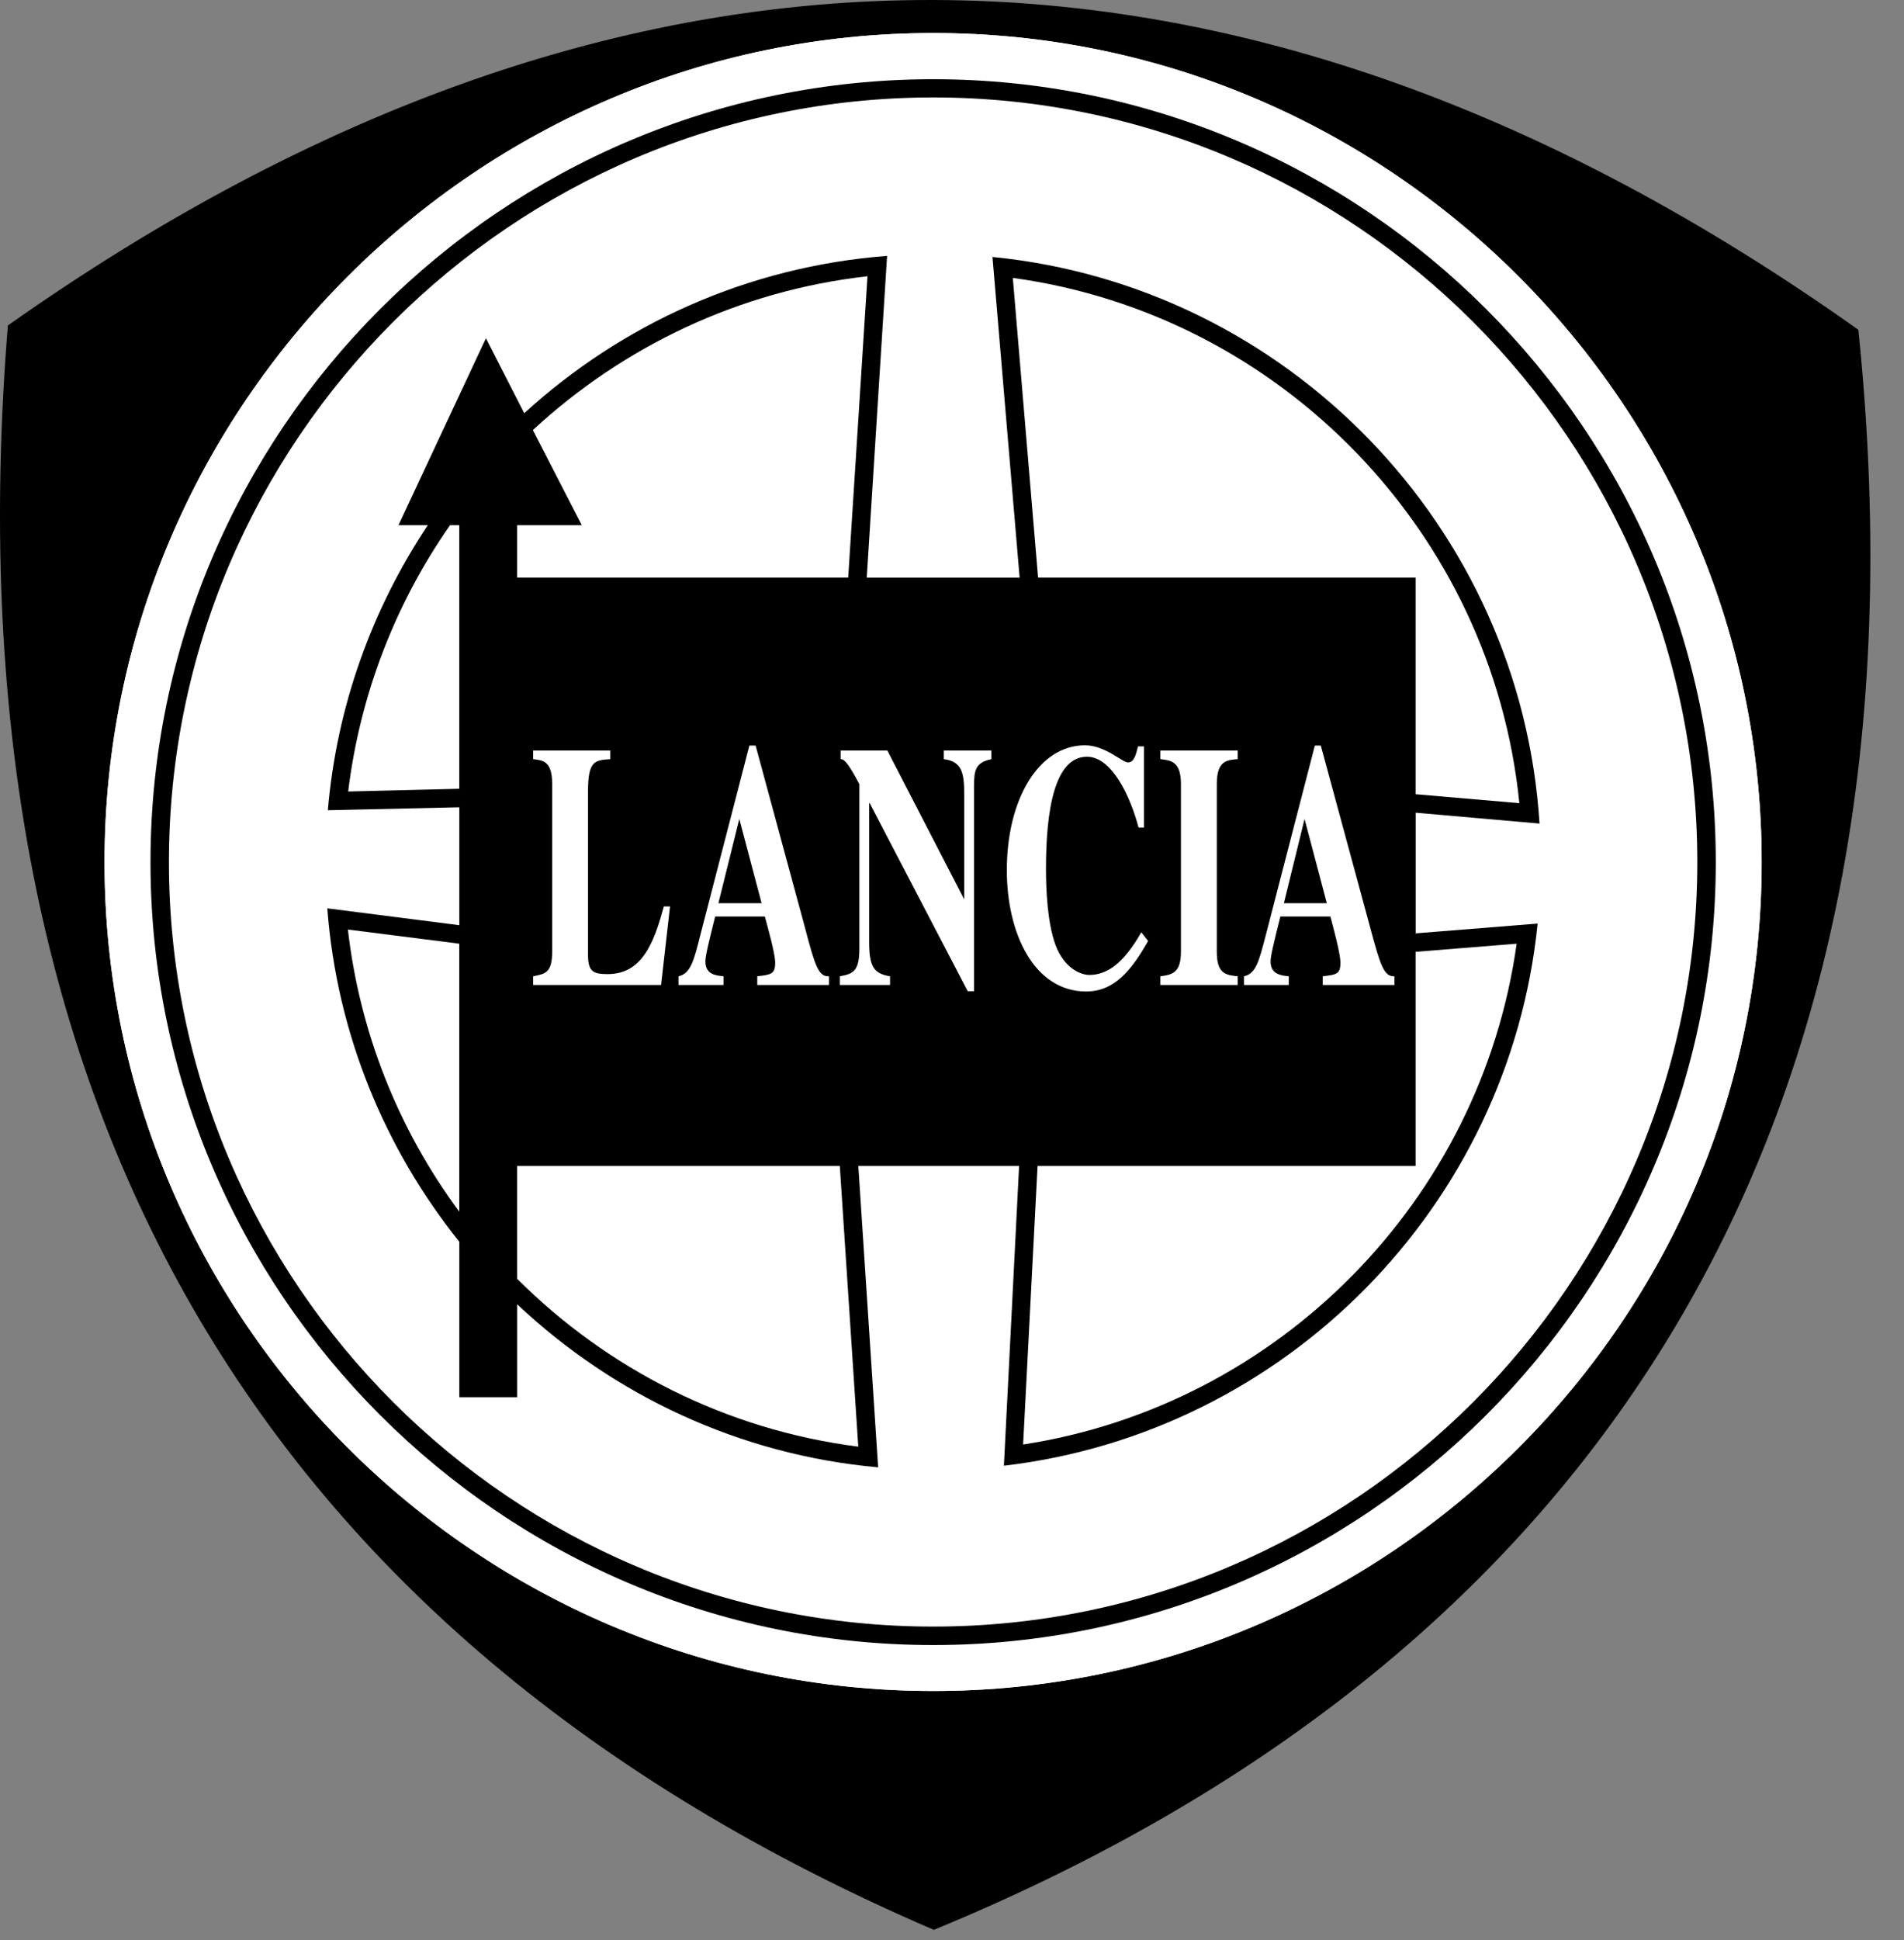
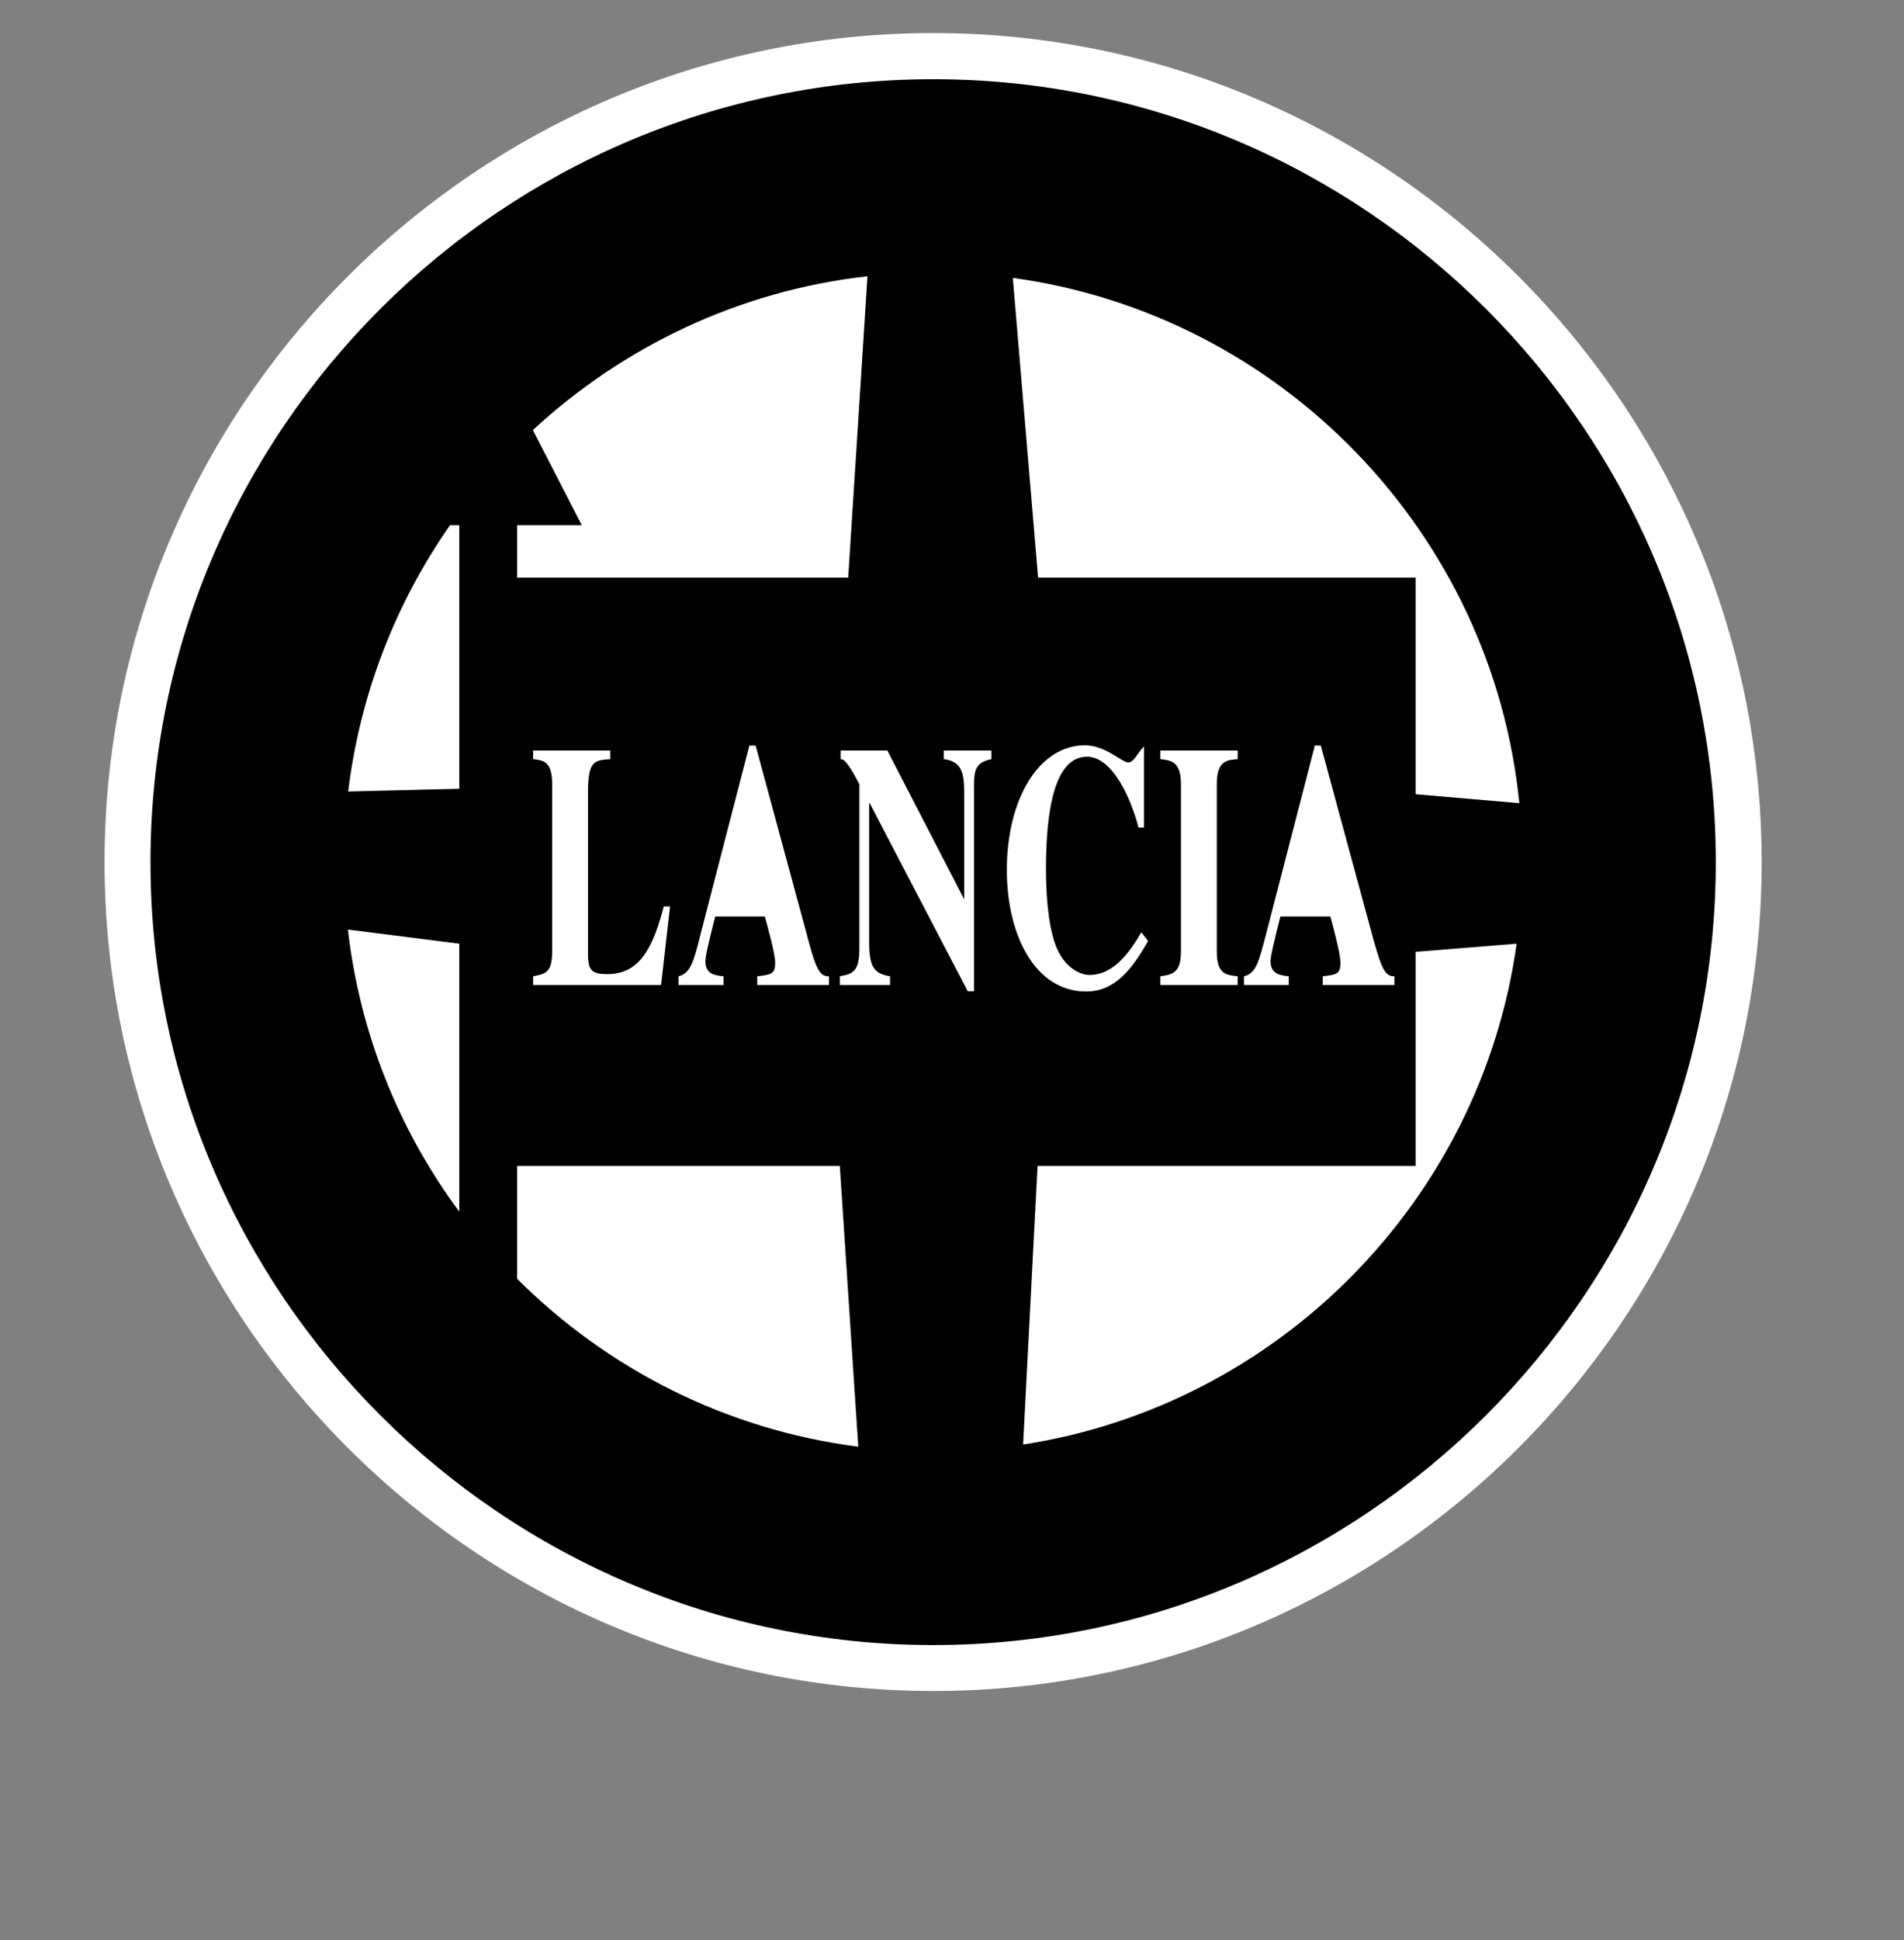
<svg xmlns="http://www.w3.org/2000/svg" width="54" height="55" viewBox="0 0 54 55" fill="none">
  <rect x="0" y="0" width="54" height="55" fill="#808080" stroke="none" />
-   <path fill-rule="evenodd" clip-rule="evenodd" d="M52.706 9.349C55.109 32.652 44.609 47.257 26.484 54.706C7.156 46.394 -1.541 31.057 0.223 9.226C17.717 -3.115 35.204 -3.076 52.706 9.349Z" fill="black" />
-   <path fill-rule="evenodd" clip-rule="evenodd" d="M26.468 0.937C39.409 0.937 49.963 11.498 49.963 24.44C49.963 37.382 39.409 47.935 26.468 47.935C13.526 47.935 2.965 37.382 2.965 24.44C2.965 11.498 13.526 0.937 26.468 0.937Z" fill="white" />
  <path fill-rule="evenodd" clip-rule="evenodd" d="M26.468 0.937C39.409 0.937 49.963 11.498 49.963 24.44C49.963 37.382 39.409 47.935 26.468 47.935C13.526 47.935 2.965 37.382 2.965 24.44C2.965 11.498 13.526 0.937 26.468 0.937Z" fill="white" />
  <path fill-rule="evenodd" clip-rule="evenodd" d="M26.469 2.246C38.686 2.246 48.662 12.214 48.662 24.44C48.662 36.657 38.686 46.633 26.469 46.633C14.244 46.633 4.268 36.657 4.268 24.44C4.268 12.215 14.243 2.246 26.469 2.246Z" fill="black" />
-   <path fill-rule="evenodd" clip-rule="evenodd" d="M26.468 2.762C38.4 2.762 48.138 12.499 48.138 24.44C48.138 36.372 38.401 46.109 26.468 46.109C14.528 46.109 4.791 36.372 4.791 24.44C4.791 12.499 14.528 2.762 26.468 2.762Z" fill="white" />
-   <path fill-rule="evenodd" clip-rule="evenodd" d="M28.148 7.284C36.499 8.109 43.131 14.918 43.663 23.346L40.15 23.038V26.458L43.609 26.181C42.8 34.2 36.453 40.616 28.472 41.549L28.903 33.052H24.343L24.905 41.595C20.961 41.241 17.402 39.546 14.668 36.973V39.607H13.027V35.201C10.916 32.566 9.553 29.308 9.283 25.749L13.027 26.227V22.884L9.298 22.968C9.552 20.003 10.562 17.245 12.133 14.888H11.301L13.782 9.588L14.868 11.714C17.633 9.187 21.215 7.554 25.159 7.254L24.582 16.375H28.918L28.148 7.284Z" fill="black" />
  <path fill-rule="evenodd" clip-rule="evenodd" d="M29.441 16.374H40.148V22.514L43.091 22.768C42.321 15.088 36.32 8.917 28.725 7.878L29.441 16.374ZM16.5 14.888H14.666V16.374H24.056L24.603 7.831C20.959 8.24 17.67 9.827 15.113 12.191L16.5 14.888ZM40.148 26.982V33.052H29.426L29.017 40.948C36.266 39.831 41.997 34.03 43.014 26.751L40.148 26.982ZM13.025 26.751V34.346C11.289 32.004 10.199 29.246 9.867 26.35L13.025 26.751ZM14.666 36.249V33.052H23.818L24.342 41.009C20.59 40.532 17.216 38.798 14.666 36.249Z" fill="white" />
-   <path fill-rule="evenodd" clip-rule="evenodd" d="M39.548 27.675C39.248 27.691 39.148 27.359 38.863 26.304L37.46 21.135H37.291L35.897 26.52C35.704 27.259 35.62 27.598 35.281 27.675V27.922H36.551V27.675C36.344 27.652 36.035 27.629 36.035 27.252C36.035 27.097 36.136 26.689 36.313 25.981H37.731C37.815 26.297 38.016 27.028 38.016 27.29C38.016 27.614 37.907 27.629 37.515 27.675V27.922H39.548V27.675H39.548ZM35.103 27.675C34.757 27.637 34.51 27.605 34.51 26.974V22.221C34.51 21.551 34.811 21.543 35.103 21.52V21.274H32.908V21.52C33.193 21.551 33.493 21.574 33.493 22.221V26.974C33.493 27.583 33.246 27.629 32.908 27.675V27.922H35.103V27.675ZM32.369 26.427C31.852 27.336 31.383 27.637 30.889 27.637C30.697 27.637 30.196 27.49 29.934 26.782C29.703 26.15 29.665 25.21 29.665 24.625C29.665 22.961 29.911 21.451 30.828 21.451C31.544 21.451 32.068 22.606 32.291 23.461H32.446V21.158H32.276C32.215 21.404 32.161 21.613 31.991 21.613C31.829 21.613 31.344 21.127 30.774 21.127C29.457 21.127 28.555 22.66 28.555 24.663C28.555 26.496 29.349 28.106 30.805 28.106C31.614 28.106 32.099 27.49 32.562 26.674L32.369 26.427ZM23.818 27.922H25.243V27.675C24.781 27.598 24.65 27.406 24.65 26.697V22.768H24.666L27.446 28.099H27.624V22.306C27.624 21.836 27.662 21.613 28.117 21.52V21.274H26.768V21.52C27.277 21.582 27.346 21.905 27.346 22.499V25.48H27.338L25.166 21.274H23.841V21.52C23.919 21.52 24.018 21.551 24.373 22.229V26.89C24.373 27.536 24.196 27.606 23.818 27.675V27.922ZM23.51 27.675C23.21 27.691 23.11 27.359 22.832 26.304L21.43 21.135H21.253L19.859 26.52C19.674 27.259 19.581 27.598 19.243 27.675V27.922H20.521V27.675C20.306 27.652 20.005 27.629 20.005 27.252C20.005 27.097 20.106 26.689 20.283 25.981H21.692C21.777 26.297 21.985 27.028 21.985 27.29C21.985 27.614 21.87 27.629 21.477 27.675V27.922H23.511V27.675H23.51ZM19.003 25.695H18.826C18.534 26.797 18.179 27.613 17.232 27.613C16.816 27.613 16.677 27.536 16.677 27.067V22.429C16.677 21.559 16.87 21.551 17.309 21.52V21.274H15.121V21.52C15.399 21.551 15.66 21.574 15.66 22.221V26.974C15.66 27.575 15.468 27.606 15.121 27.675V27.922H18.749L19.003 25.695ZM13.026 14.888H12.764C11.197 17.129 10.205 19.722 9.875 22.437L13.026 22.36V14.888Z" fill="white" />
-   <path fill-rule="evenodd" clip-rule="evenodd" d="M36.413 25.603L36.999 23.215L37.63 25.603H36.413ZM20.375 25.603L20.968 23.215L21.6 25.603H20.375Z" fill="black" />
+   <path fill-rule="evenodd" clip-rule="evenodd" d="M39.548 27.675C39.248 27.691 39.148 27.359 38.863 26.304L37.46 21.135H37.291L35.897 26.52C35.704 27.259 35.62 27.598 35.281 27.675V27.922H36.551V27.675C36.344 27.652 36.035 27.629 36.035 27.252C36.035 27.097 36.136 26.689 36.313 25.981H37.731C37.815 26.297 38.016 27.028 38.016 27.29C38.016 27.614 37.907 27.629 37.515 27.675V27.922H39.548V27.675H39.548ZM35.103 27.675C34.757 27.637 34.51 27.605 34.51 26.974V22.221C34.51 21.551 34.811 21.543 35.103 21.52V21.274H32.908V21.52C33.193 21.551 33.493 21.574 33.493 22.221V26.974C33.493 27.583 33.246 27.629 32.908 27.675V27.922H35.103V27.675ZM32.369 26.427C31.852 27.336 31.383 27.637 30.889 27.637C30.697 27.637 30.196 27.49 29.934 26.782C29.703 26.15 29.665 25.21 29.665 24.625C29.665 22.961 29.911 21.451 30.828 21.451C31.544 21.451 32.068 22.606 32.291 23.461H32.446V21.158C32.215 21.404 32.161 21.613 31.991 21.613C31.829 21.613 31.344 21.127 30.774 21.127C29.457 21.127 28.555 22.66 28.555 24.663C28.555 26.496 29.349 28.106 30.805 28.106C31.614 28.106 32.099 27.49 32.562 26.674L32.369 26.427ZM23.818 27.922H25.243V27.675C24.781 27.598 24.65 27.406 24.65 26.697V22.768H24.666L27.446 28.099H27.624V22.306C27.624 21.836 27.662 21.613 28.117 21.52V21.274H26.768V21.52C27.277 21.582 27.346 21.905 27.346 22.499V25.48H27.338L25.166 21.274H23.841V21.52C23.919 21.52 24.018 21.551 24.373 22.229V26.89C24.373 27.536 24.196 27.606 23.818 27.675V27.922ZM23.51 27.675C23.21 27.691 23.11 27.359 22.832 26.304L21.43 21.135H21.253L19.859 26.52C19.674 27.259 19.581 27.598 19.243 27.675V27.922H20.521V27.675C20.306 27.652 20.005 27.629 20.005 27.252C20.005 27.097 20.106 26.689 20.283 25.981H21.692C21.777 26.297 21.985 27.028 21.985 27.29C21.985 27.614 21.87 27.629 21.477 27.675V27.922H23.511V27.675H23.51ZM19.003 25.695H18.826C18.534 26.797 18.179 27.613 17.232 27.613C16.816 27.613 16.677 27.536 16.677 27.067V22.429C16.677 21.559 16.87 21.551 17.309 21.52V21.274H15.121V21.52C15.399 21.551 15.66 21.574 15.66 22.221V26.974C15.66 27.575 15.468 27.606 15.121 27.675V27.922H18.749L19.003 25.695ZM13.026 14.888H12.764C11.197 17.129 10.205 19.722 9.875 22.437L13.026 22.36V14.888Z" fill="white" />
</svg>